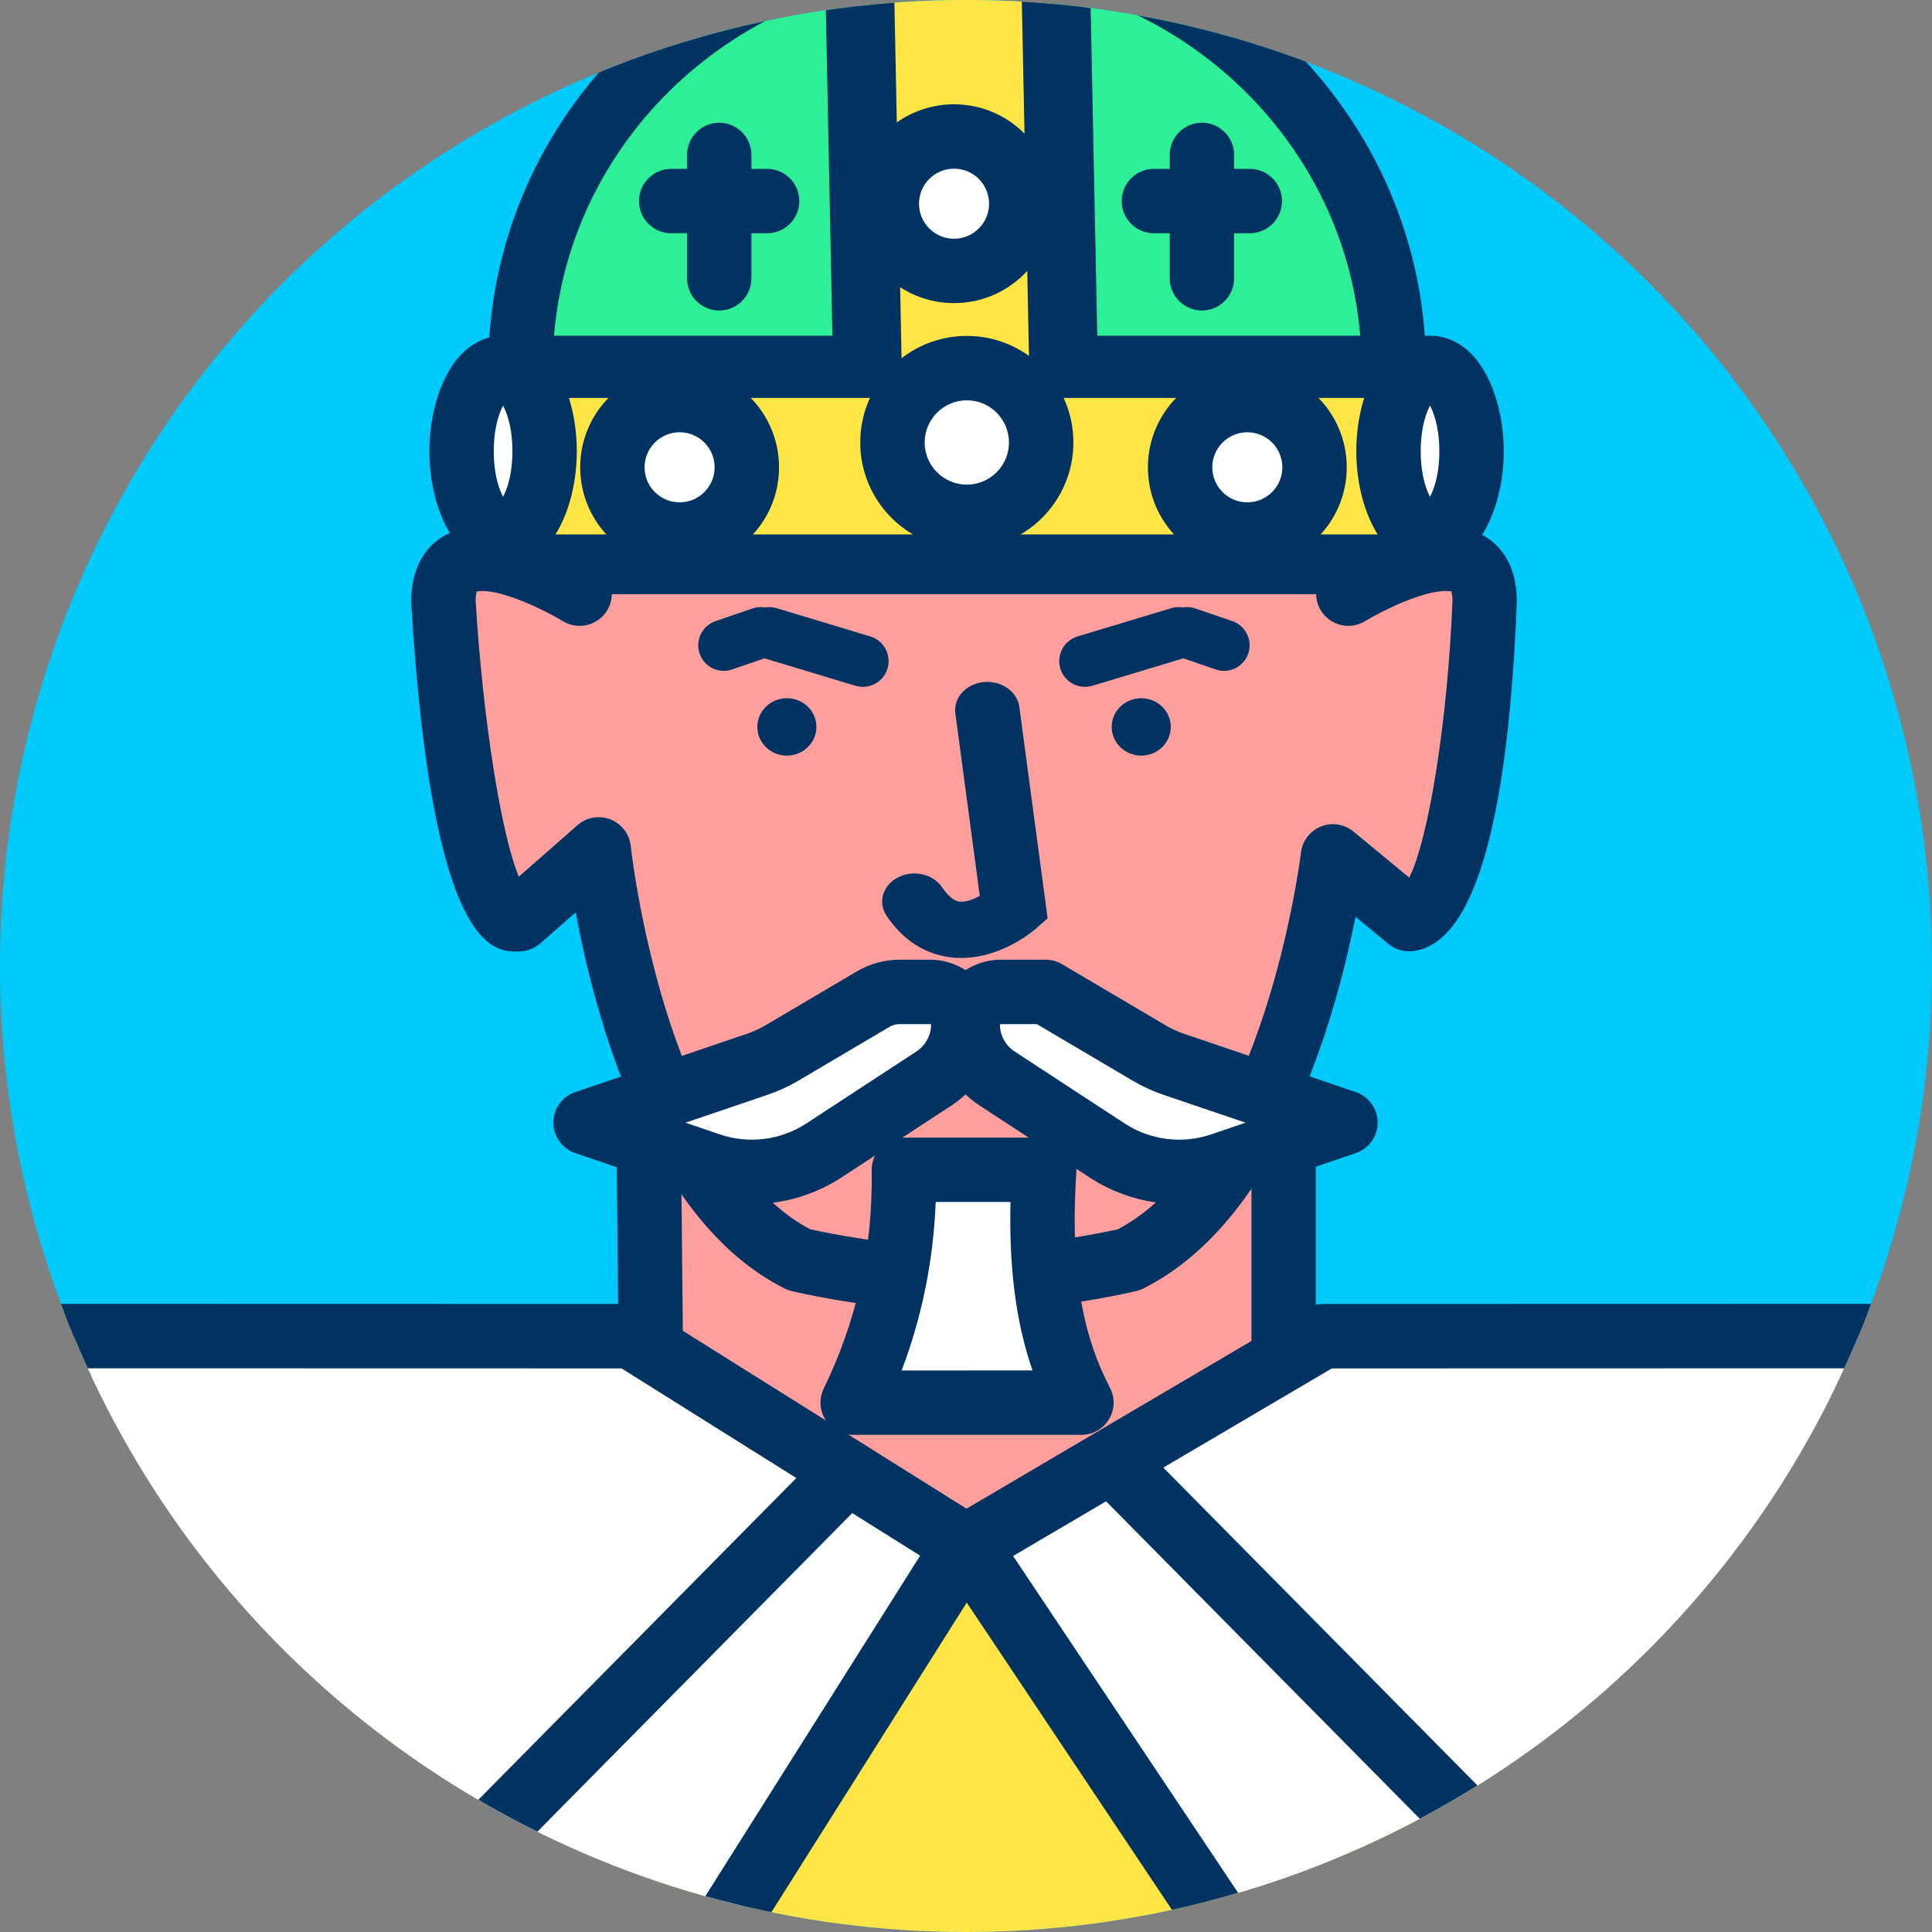
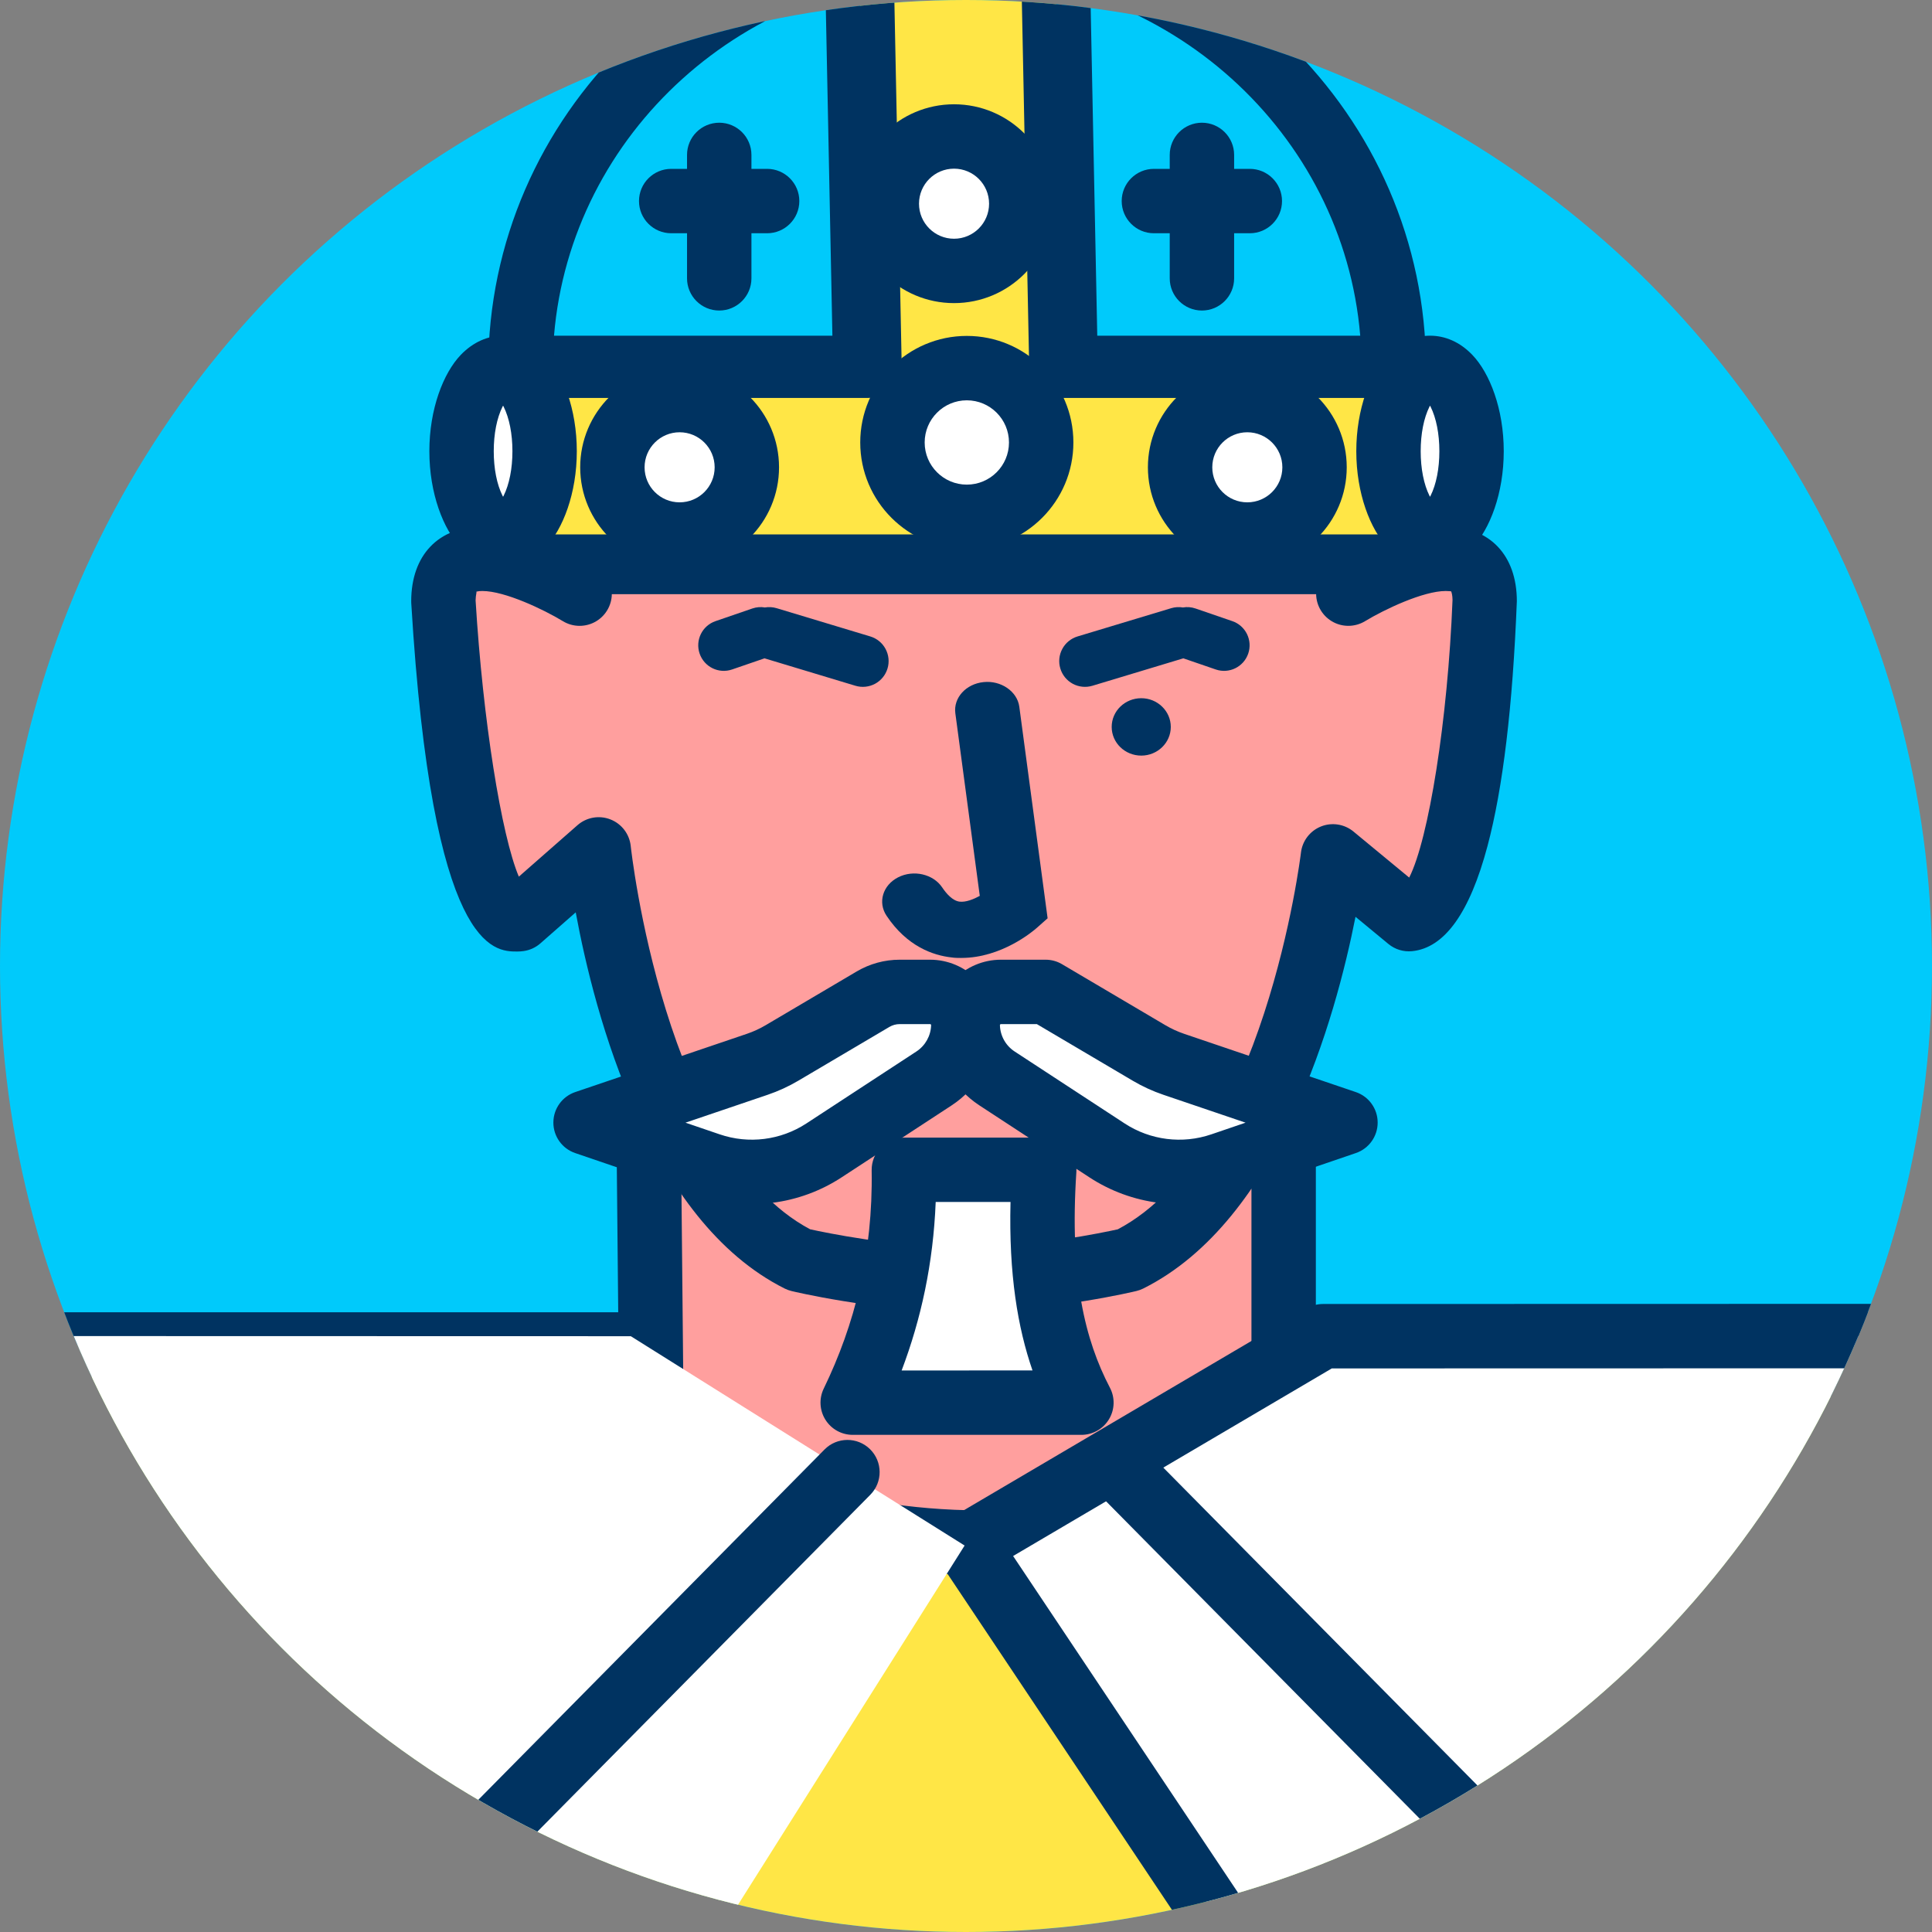
<svg xmlns="http://www.w3.org/2000/svg" xmlns:ns1="http://www.serif.com/" width="100%" height="100%" viewBox="0 0 120 120" version="1.1" xml:space="preserve" style="fill-rule:evenodd;clip-rule:evenodd;stroke-linecap:round;stroke-linejoin:round;stroke-miterlimit:1.5;">
  <rect x="0" y="0" width="120" height="120" fill="#808080" stroke="none" />
  <g transform="matrix(1,0,0,1,-442.306,0)">
    <g id="_4-1" ns1:id="4-1" transform="matrix(1,0,0,1,442.306,0)">
      <rect x="0" y="0" width="120" height="120" style="fill:none;" />
      <g transform="matrix(1,0,0,1,1.003,0)">
        <g id="Zygmunt-III-Waza" ns1:id="Zygmunt III Waza">
          <g>
            <g transform="matrix(1,0,0,1,-1.588,-97.082)">
              <g transform="matrix(1,0,0,1,0.585,97.082)">
                <circle cx="60" cy="60" r="60" style="fill:rgb(0,202,251);" />
                <clipPath id="_clip1">
                  <circle cx="60" cy="60" r="60" />
                </clipPath>
                <g clip-path="url(#_clip1)">
                  <g transform="matrix(1,0,0,1,-0.585,-97.082)">
                    <g transform="matrix(1,0,0,1,0.585,97.082)">
                      <path d="M0.835,130.32L0.835,83.51L115.695,83.51L115.695,130.58L0.835,130.32Z" style="fill:rgb(255,230,70);fill-rule:nonzero;" />
                      <path d="M117.69,132.58L-1.17,132.313L-1.17,81.507L117.69,81.507L117.69,132.577M2.83,128.321L113.69,128.567L113.69,85.507L2.83,85.507L2.83,128.324" style="fill:rgb(0,51,97);fill-rule:nonzero;" />
                    </g>
                    <g transform="matrix(1,0,0,1,0.585,97.082)">
                      <path d="M40.488,90.68C40.488,90.68 59.78,102.077 79.728,90.897L79.728,68.098L40.266,68.098L40.485,90.68" style="fill:rgb(255,159,158);fill-rule:nonzero;" />
                      <path d="M60.913,97.81C48.766,97.81 39.843,92.622 39.471,92.402C38.868,92.047 38.495,91.402 38.488,90.7L38.269,68.118C38.264,67.584 38.472,67.07 38.848,66.691C39.223,66.312 39.735,66.097 40.269,66.097L79.73,66.097C80.834,66.097 81.73,66.993 81.73,68.097L81.73,90.896C81.73,91.621 81.338,92.288 80.708,92.642C74.588,96.069 67.928,97.81 60.913,97.81M42.476,89.47C44.98,90.717 52.08,93.81 60.912,93.81C66.846,93.81 72.498,92.429 77.73,89.705L77.73,70.097L42.289,70.097L42.476,89.47" style="fill:rgb(0,51,97);fill-rule:nonzero;" />
                    </g>
                    <g transform="matrix(1,0,0,1,0.585,97.082)">
                      <path d="M83.75,36.871L83.944,33.39C67.904,33.834 51.834,33.114 35.774,32.624L36.01,36.871C36.01,36.871 27.545,31.701 27.545,37.342C27.545,37.342 28.759,57.575 32.249,57.09L37.192,52.752C37.192,52.752 39.299,73.075 49.641,78.246C49.641,78.246 54.271,79.363 59.772,79.541L59.772,79.549C59.811,79.549 59.845,79.546 59.881,79.545C59.919,79.545 59.952,79.548 59.99,79.549L59.99,79.541C65.49,79.363 70.121,78.246 70.121,78.246C80.465,73.075 82.794,53.186 82.794,53.186L87.518,57.086C91.461,56.693 92.221,37.338 92.221,37.338C92.221,31.698 83.755,36.868 83.755,36.868" style="fill:rgb(255,159,158);fill-rule:nonzero;" />
                      <path d="M59.985,81.55C59.959,81.55 59.876,81.548 59.85,81.546C59.77,81.55 59.688,81.546 59.608,81.538C54.009,81.347 49.364,80.237 49.168,80.19C49.021,80.155 48.878,80.102 48.743,80.036C40.301,75.815 36.94,63.061 35.759,56.668L33.564,58.595C33.27,58.853 32.907,59.019 32.52,59.073C32.386,59.092 32.254,59.101 32.122,59.101C30.678,59.101 26.843,59.101 25.544,37.464C25.542,37.424 25.541,37.384 25.541,37.344C25.541,34.485 27.234,32.709 29.96,32.709C31.219,32.709 32.606,33.103 33.819,33.577L33.772,32.737C33.741,32.177 33.946,31.631 34.337,31.23C34.728,30.83 35.267,30.616 35.83,30.627C38.484,30.708 41.139,30.795 43.794,30.882C53.499,31.201 63.534,31.53 73.377,31.53C77.096,31.53 80.533,31.485 83.889,31.392C84.446,31.371 84.987,31.595 85.377,31.997C85.768,32.398 85.973,32.944 85.94,33.502L85.936,33.575C87.149,33.101 88.538,32.707 89.795,32.707C92.522,32.707 94.214,34.483 94.214,37.341C93.958,43.879 93.348,48.954 92.391,52.551C91.289,56.695 89.725,58.878 87.709,59.079C87.174,59.133 86.648,58.97 86.236,58.631L84.193,56.944C82.964,63.169 79.488,75.795 71.007,80.034C70.871,80.1 70.73,80.153 70.581,80.188C70.386,80.235 65.783,81.333 60.222,81.533C60.146,81.545 60.066,81.55 59.985,81.55M50.328,76.355C51.294,76.568 55.28,77.396 59.833,77.543C59.863,77.543 59.892,77.545 59.922,77.543C64.494,77.396 68.464,76.567 69.428,76.355C78.528,71.55 80.782,53.145 80.805,52.959C80.889,52.231 81.367,51.608 82.045,51.335C82.721,51.063 83.499,51.181 84.065,51.648L87.528,54.508C88.737,52.127 89.924,44.745 90.219,37.264C90.217,36.983 90.164,36.798 90.134,36.729C90.116,36.73 90.004,36.708 89.798,36.708C88.395,36.708 85.983,37.856 84.788,38.581C84.153,38.967 83.355,38.969 82.721,38.588C82.082,38.206 81.709,37.503 81.75,36.762L81.823,35.445C79.117,35.503 76.333,35.531 73.375,35.531C63.465,35.531 53.397,35.2 43.66,34.881C41.734,34.818 39.809,34.754 37.884,34.693L37.999,36.762C38.04,37.504 37.666,38.208 37.028,38.589C36.39,38.97 35.592,38.967 34.959,38.58C33.77,37.857 31.358,36.708 29.959,36.708C29.679,36.708 29.579,36.757 29.578,36.758C29.631,36.763 29.546,36.928 29.54,37.29C29.992,44.727 31.142,51.889 32.226,54.45L35.868,51.254C36.43,50.761 37.22,50.621 37.916,50.896C38.612,51.168 39.099,51.807 39.176,52.551C39.196,52.74 41.265,71.561 50.327,76.358" style="fill:rgb(0,51,97);fill-rule:nonzero;" />
                    </g>
                    <g transform="matrix(1,0,0,1,0.585,97.082)">
                      <g transform="matrix(1,0,0,1,-283.453,1)">
                        <path d="M356.928,36.731C356.686,36.69 356.436,36.704 356.198,36.776C354.57,37.267 352.008,38.04 350.38,38.531C349.974,38.654 349.634,38.932 349.434,39.306C349.233,39.679 349.189,40.117 349.312,40.523C349.312,40.524 349.312,40.525 349.313,40.525C349.435,40.931 349.714,41.272 350.087,41.472C350.461,41.672 350.898,41.716 351.304,41.594L356.952,39.89L358.966,40.582C359.794,40.867 360.697,40.426 360.981,39.598C360.981,39.597 360.982,39.597 360.982,39.597C361.266,38.768 360.826,37.866 359.997,37.581C359.281,37.335 358.426,37.041 357.71,36.795C357.449,36.705 357.181,36.687 356.928,36.731Z" style="fill:rgb(0,51,97);" />
                      </g>
                      <g transform="matrix(-1,0,0,1,404.437,1)">
                        <path d="M356.928,36.731C356.686,36.69 356.436,36.704 356.198,36.776C354.57,37.267 352.008,38.04 350.38,38.531C349.974,38.654 349.634,38.932 349.434,39.306C349.233,39.679 349.189,40.117 349.312,40.523C349.312,40.524 349.312,40.525 349.313,40.525C349.435,40.931 349.714,41.272 350.087,41.472C350.461,41.672 350.898,41.716 351.304,41.594L356.952,39.89L358.966,40.582C359.794,40.867 360.697,40.426 360.981,39.598C360.981,39.597 360.982,39.597 360.982,39.597C361.266,38.768 360.826,37.866 359.997,37.581C359.281,37.335 358.426,37.041 357.71,36.795C357.449,36.705 357.181,36.687 356.928,36.731Z" style="fill:rgb(0,51,97);" />
                      </g>
                    </g>
                    <g transform="matrix(1,0,0,1,0.585,97.082)">
-                       <ellipse cx="48.874" cy="45.15" rx="1.835" ry="1.783" style="fill:rgb(0,51,97);" />
                      <path d="M72.72,45.15C72.72,46.133 71.896,46.932 70.887,46.932C69.87,46.932 69.049,46.133 69.049,45.15C69.049,44.165 69.87,43.367 70.887,43.367C71.897,43.367 72.72,44.169 72.72,45.15" style="fill:rgb(0,51,97);fill-rule:nonzero;" />
                    </g>
                    <g transform="matrix(1.055,0,0,1.48,-301.258,60.797)">
                      <path d="M339.321,73.61C339.406,77.334 338.251,80.527 336.309,83.383L349.773,83.383C348.189,81.224 347.141,78.377 347.585,73.61L339.321,73.61Z" style="fill:white;" />
                    </g>
                    <g transform="matrix(1.055,0,0,1.48,-301.258,60.797)">
                      <path d="M339.321,72.26C338.813,72.26 338.326,72.405 337.969,72.663C337.613,72.921 337.417,73.27 337.425,73.632C337.505,77.123 336.424,80.117 334.603,82.793C334.318,83.212 334.356,83.706 334.703,84.1C335.049,84.494 335.656,84.734 336.309,84.734L349.773,84.734C350.436,84.734 351.051,84.487 351.395,84.082C351.739,83.678 351.761,83.175 351.453,82.757C349.986,80.757 349.066,78.114 349.477,73.7C349.512,73.327 349.328,72.96 348.969,72.687C348.611,72.414 348.11,72.26 347.585,72.26L339.321,72.26ZM341.195,74.961L345.6,74.961C345.494,78 346.025,80.239 346.894,82.031C346.894,82.032 339.19,82.032 339.19,82.032C340.333,79.878 341.051,77.543 341.195,74.961Z" style="fill:rgb(0,51,97);" />
                    </g>
                    <g transform="matrix(1.192,0,0,1,-348.918,97.082)">
                      <path d="M343.401,63.734C343.369,65.05 342.8,66.263 341.876,66.984C340.373,68.155 338.005,70.002 336.144,71.453C334.374,72.833 332.169,73.164 330.167,72.349C327.364,71.209 323.719,69.725 323.719,69.725C323.719,69.725 330.481,66.99 332.666,66.106C333.113,65.925 333.544,65.69 333.95,65.404C335.092,64.6 337.538,62.879 338.702,62.06C339.121,61.765 339.6,61.609 340.087,61.609C340.531,61.609 341.115,61.609 341.671,61.609C342.139,61.609 342.587,61.835 342.913,62.235C343.239,62.635 343.415,63.175 343.401,63.733C343.401,63.733 343.401,63.734 343.401,63.734Z" style="fill:white;" />
                    </g>
                    <g transform="matrix(1.192,0,0,1,-348.918,97.082)">
                      <path d="M345.078,63.792L345.078,63.791C345.105,62.693 344.758,61.629 344.116,60.841C343.474,60.053 342.592,59.609 341.671,59.609C341.115,59.609 340.531,59.609 340.087,59.609C339.3,59.609 338.527,59.861 337.849,60.338L333.098,63.681C332.79,63.897 332.465,64.075 332.127,64.212L323.18,67.831C322.5,68.107 322.042,68.867 322.042,69.724C322.041,70.58 322.498,71.342 323.177,71.618C323.177,71.618 326.822,73.101 329.625,74.242C332.116,75.256 334.859,74.844 337.062,73.127L342.794,68.658C344.177,67.579 345.03,65.762 345.078,63.792ZM341.725,63.676C341.709,64.338 341.422,64.948 340.958,65.31C340.958,65.31 335.226,69.779 335.226,69.779C333.888,70.822 332.221,71.072 330.708,70.456C330.708,70.456 328.926,69.731 328.926,69.731C328.926,69.731 333.205,68 333.205,68C333.762,67.775 334.297,67.482 334.803,67.126C334.803,67.126 339.554,63.782 339.554,63.782C339.716,63.669 339.9,63.609 340.087,63.609L341.671,63.609C341.686,63.609 341.699,63.616 341.71,63.628C341.72,63.641 341.725,63.657 341.725,63.675L341.725,63.676Z" style="fill:rgb(0,51,97);" />
                    </g>
                    <g transform="matrix(-1.192,0,0,1,470.028,97.082)">
                      <path d="M343.401,63.734C343.369,65.05 342.8,66.263 341.876,66.984C340.373,68.155 338.005,70.002 336.144,71.453C334.374,72.833 332.169,73.164 330.167,72.349C327.364,71.209 323.719,69.725 323.719,69.725C323.719,69.725 330.481,66.99 332.666,66.106C333.113,65.925 333.544,65.69 333.95,65.404C335.479,64.328 339.343,61.609 339.343,61.609L341.671,61.609C342.139,61.609 342.587,61.835 342.913,62.235C343.239,62.635 343.415,63.175 343.401,63.733C343.401,63.733 343.401,63.734 343.401,63.734Z" style="fill:white;" />
                    </g>
                    <g transform="matrix(-1.192,0,0,1,470.028,97.082)">
                      <path d="M345.078,63.792C345.03,65.762 344.177,67.579 342.794,68.658L337.062,73.127C334.859,74.844 332.116,75.256 329.625,74.242C326.822,73.101 323.177,71.618 323.177,71.618C322.498,71.342 322.041,70.58 322.042,69.724C322.042,68.867 322.5,68.107 323.18,67.831C323.18,67.831 329.942,65.096 332.127,64.212C332.465,64.075 332.79,63.897 333.098,63.681C334.626,62.606 338.49,59.887 338.49,59.887C338.748,59.705 339.043,59.609 339.343,59.609L341.671,59.609C342.592,59.609 343.474,60.053 344.116,60.841C344.758,61.629 345.105,62.693 345.078,63.791L345.078,63.792ZM341.725,63.676L341.725,63.675C341.725,63.657 341.72,63.641 341.71,63.628C341.699,63.616 341.686,63.609 341.671,63.609L339.801,63.609C339.801,63.609 334.803,67.126 334.803,67.126C334.297,67.482 333.762,67.775 333.205,68C333.205,68 328.926,69.731 328.926,69.731C328.926,69.731 330.708,70.456 330.708,70.456C332.221,71.072 333.888,70.822 335.226,69.779C335.226,69.779 340.958,65.31 340.958,65.31C341.422,64.948 341.709,64.338 341.725,63.676Z" style="fill:rgb(0,51,97);" />
                    </g>
                    <g transform="matrix(1,0,0,1,0.585,97.082)">
                      <g transform="matrix(0.545,-0.279,0.557,1.089,-182.063,95.785)">
                        <path d="M393.747,89.132L351.955,90.365L360.27,126.049L456.264,105.139L393.747,89.132Z" style="fill:white;" />
                      </g>
                      <g transform="matrix(0.545,-0.279,0.557,1.089,-182.063,95.785)">
                        <path d="M395.236,87.676C394.717,87.543 394.137,87.482 393.555,87.499L351.762,88.732C350.865,88.758 350.028,88.969 349.451,89.314C348.873,89.658 348.604,90.107 348.708,90.554L357.023,126.239C357.143,126.753 357.743,127.209 358.64,127.467C359.537,127.725 360.625,127.756 361.574,127.549L457.568,106.639C458.727,106.387 459.491,105.823 459.53,105.19C459.57,104.558 458.877,103.971 457.752,103.683L395.236,87.676ZM393.051,90.791L448.622,105.02C448.622,105.02 363.006,123.67 363.006,123.67C363.006,123.67 355.602,91.896 355.602,91.896L393.051,90.791Z" style="fill:rgb(0,51,97);" />
                      </g>
                      <g transform="matrix(-0.545,-0.279,-0.557,1.089,303.42,95.785)">
                        <path d="M393.747,89.132L353.929,90.87L360.27,126.049L456.264,105.139L393.747,89.132Z" style="fill:white;" />
                      </g>
                      <g transform="matrix(-0.545,-0.279,-0.557,1.089,303.42,95.785)">
-                         <path d="M393.463,87.502C394.075,87.476 394.689,87.536 395.236,87.676L457.752,103.683C458.877,103.971 459.57,104.558 459.53,105.19C459.491,105.823 458.727,106.387 457.568,106.639L361.574,127.549C360.611,127.759 359.506,127.724 358.603,127.456C357.7,127.188 357.109,126.72 357.015,126.196L350.674,91.017C350.596,90.584 350.866,90.153 351.423,89.82C351.981,89.486 352.78,89.278 353.645,89.24L393.463,87.502ZM393.095,90.802L357.479,92.357C357.479,92.357 363.118,123.645 363.118,123.645C363.118,123.645 448.622,105.02 448.622,105.02L393.095,90.802Z" style="fill:rgb(0,51,97);" />
-                       </g>
+                         </g>
                      <g transform="matrix(1,0,0,1,-283.453,0)">
                        <path d="M334.666,90.031L311.86,113.106C311.084,113.891 311.092,115.158 311.877,115.934C312.662,116.71 313.929,116.703 314.705,115.918L337.511,92.842C338.287,92.057 338.28,90.79 337.495,90.014C336.709,89.238 335.442,89.245 334.666,90.031Z" style="fill:rgb(0,51,97);" />
                      </g>
                      <g transform="matrix(-1,0,0,1,405.809,0)">
                        <path d="M337.511,92.842L314.705,115.918C313.929,116.703 312.662,116.71 311.877,115.934C311.092,115.158 311.084,113.891 311.86,113.106L334.666,90.031C335.442,89.245 336.709,89.238 337.495,90.014C338.28,90.79 338.287,92.057 337.511,92.842Z" style="fill:rgb(0,51,97);" />
                      </g>
                    </g>
                    <g transform="matrix(1,0,0,1,0.585,97.082)">
                      <path d="M59.708,59.5C59.51,59.5 59.31,59.499 59.106,59.468C57.968,59.343 56.343,58.793 55.066,56.88C54.509,56.047 54.831,54.978 55.784,54.492C56.737,54.006 57.962,54.287 58.52,55.118C58.772,55.495 59.166,55.954 59.607,56.003C59.992,56.046 60.462,55.859 60.856,55.645L59.338,44.302C59.21,43.345 59.995,42.478 61.093,42.366C62.167,42.252 63.182,42.938 63.311,43.897L65.069,57.037L64.397,57.633C64.166,57.837 62.212,59.499 59.712,59.499" style="fill:rgb(0,51,97);fill-rule:nonzero;" />
                    </g>
                    <g transform="matrix(0.916,0,0,0.894,-260.029,89.539)">
-                       <path d="M379.021,33.997L319.805,33.997C319.805,17.656 333.072,4.389 349.413,4.389C365.754,4.389 379.021,17.656 379.021,33.997Z" style="fill:rgb(45,240,150);" />
-                     </g>
+                       </g>
                    <g transform="matrix(0.916,0,0,0.894,-260.029,89.539)">
                      <path d="M379.021,36.234C380.227,36.234 381.205,35.232 381.205,33.997C381.205,16.437 366.974,2.153 349.413,2.153C331.853,2.153 317.621,16.437 317.621,33.997C317.621,35.232 318.599,36.234 319.805,36.234L379.021,36.234ZM376.747,31.761L322.079,31.761C323.221,17.686 335.044,6.626 349.413,6.626C363.782,6.626 375.605,17.686 376.747,31.761L376.747,31.761Z" style="fill:rgb(0,51,97);" />
                    </g>
                    <g transform="matrix(1.15,0,0,1,-334.95,99.082)">
                      <path d="M338.618,20.861L320.669,20.861C319.07,20.861 317.795,22.158 317.823,23.758C317.857,25.69 317.901,28.221 317.935,30.153C317.963,31.753 319.282,33.05 320.882,33.05C329.87,33.05 357.216,33.05 366.204,33.05C367.804,33.05 369.078,31.753 369.05,30.153C369.016,28.221 368.972,25.69 368.939,23.758C368.911,22.158 367.591,20.861 365.991,20.861L349.213,20.861L348.801,-2.72C348.788,-3.489 348.47,-4.226 347.917,-4.769C347.364,-5.312 346.622,-5.617 345.853,-5.617C344.361,-5.617 342.545,-5.617 341.053,-5.617C340.284,-5.617 339.553,-5.312 339.019,-4.769C338.485,-4.226 338.193,-3.489 338.206,-2.72L338.618,20.861Z" style="fill:rgb(255,230,70);stroke:rgb(0,51,97);stroke-width:3.71px;" />
                    </g>
                  </g>
                </g>
              </g>
            </g>
            <g transform="matrix(1.418,0,0,1.418,-430.12,-11.54)">
              <circle cx="344.97" cy="27.52" r="3.257" style="fill:white;" />
            </g>
            <g transform="matrix(1.418,0,0,1.418,-430.12,-11.54)">
              <path d="M344.97,22.852C342.394,22.852 340.302,24.943 340.302,27.52C340.302,30.096 342.394,32.188 344.97,32.188C347.547,32.188 349.638,30.096 349.638,27.52C349.638,24.943 347.547,22.852 344.97,22.852ZM344.97,25.673C345.99,25.673 346.817,26.501 346.817,27.52C346.817,28.539 345.99,29.366 344.97,29.366C343.951,29.366 343.124,28.539 343.124,27.52C343.124,26.501 343.951,25.673 344.97,25.673Z" style="fill:rgb(0,51,97);" />
            </g>
            <g transform="matrix(1.282,0,0,1.282,-383.998,-22.628)">
              <circle cx="344.97" cy="27.52" r="3.257" style="fill:white;" />
            </g>
            <g transform="matrix(1.282,0,0,1.282,-383.998,-22.628)">
              <path d="M344.97,22.703C342.312,22.703 340.154,24.861 340.154,27.52C340.154,30.178 342.312,32.336 344.97,32.336C347.629,32.336 349.787,30.178 349.787,27.52C349.787,24.861 347.629,22.703 344.97,22.703ZM344.97,25.822C345.907,25.822 346.668,26.583 346.668,27.52C346.668,28.457 345.907,29.217 344.97,29.217C344.033,29.217 343.273,28.457 343.273,27.52C343.273,26.583 344.033,25.822 344.97,25.822Z" style="fill:rgb(0,51,97);" />
            </g>
            <g transform="matrix(1.282,0,0,1.282,-401.043,-6.255)">
              <circle cx="344.97" cy="27.52" r="3.257" style="fill:white;" />
            </g>
            <g transform="matrix(1.282,0,0,1.282,-401.043,-6.255)">
              <path d="M344.97,22.703C342.312,22.703 340.154,24.861 340.154,27.52C340.154,30.178 342.312,32.336 344.97,32.336C347.629,32.336 349.787,30.178 349.787,27.52C349.787,24.861 347.629,22.703 344.97,22.703ZM344.97,25.822C345.907,25.822 346.668,26.583 346.668,27.52C346.668,28.457 345.907,29.217 344.97,29.217C344.033,29.217 343.273,28.457 343.273,27.52C343.273,26.583 344.033,25.822 344.97,25.822Z" style="fill:rgb(0,51,97);" />
            </g>
            <g transform="matrix(0.792,0,0,1.589,-242.972,-15.703)">
              <circle cx="344.97" cy="27.52" r="3.257" style="fill:white;" />
            </g>
            <g transform="matrix(0.792,0,0,1.589,-242.972,-15.703)">
              <path d="M344.97,23.004C343.79,23.004 342.634,23.246 341.653,23.754C340.284,24.465 339.188,25.871 339.188,27.52C339.188,29.168 340.284,30.575 341.653,31.285C342.634,31.794 343.79,32.035 344.97,32.035C346.15,32.035 347.307,31.794 348.287,31.285C349.657,30.575 350.752,29.168 350.752,27.52C350.752,25.871 349.657,24.465 348.287,23.754C347.307,23.246 346.15,23.004 344.97,23.004ZM344.97,25.739L345.013,25.778C345.458,26.223 345.703,26.841 345.703,27.52C345.703,28.198 345.458,28.816 345.013,29.261L344.97,29.3L344.927,29.261C344.482,28.816 344.238,28.198 344.238,27.52C344.238,26.841 344.482,26.223 344.927,25.778L344.97,25.739Z" style="fill:rgb(0,51,97);" />
            </g>
            <g transform="matrix(0.792,0,0,1.589,-185.398,-15.703)">
              <circle cx="344.97" cy="27.52" r="3.257" style="fill:white;" />
            </g>
            <g transform="matrix(0.792,0,0,1.589,-185.398,-15.703)">
              <path d="M344.97,23.004C343.79,23.004 342.634,23.246 341.653,23.754C340.284,24.465 339.188,25.871 339.188,27.52C339.188,29.168 340.284,30.575 341.653,31.285C342.634,31.794 343.79,32.035 344.97,32.035C346.15,32.035 347.307,31.794 348.287,31.285C349.657,30.575 350.752,29.168 350.752,27.52C350.752,25.871 349.657,24.465 348.287,23.754C347.307,23.246 346.15,23.004 344.97,23.004ZM344.97,25.739L345.013,25.778C345.458,26.223 345.703,26.841 345.703,27.52C345.703,28.198 345.458,28.816 345.013,29.261L344.97,29.3L344.927,29.261C344.482,28.816 344.238,28.198 344.238,27.52C344.238,26.841 344.482,26.223 344.927,25.778L344.97,25.739Z" style="fill:rgb(0,51,97);" />
            </g>
            <g transform="matrix(1.282,0,0,1.282,-365.782,-6.255)">
              <circle cx="344.97" cy="27.52" r="3.257" style="fill:white;" />
            </g>
            <g transform="matrix(1.282,0,0,1.282,-365.782,-6.255)">
              <path d="M344.97,22.703C342.312,22.703 340.154,24.861 340.154,27.52C340.154,30.178 342.312,32.336 344.97,32.336C347.629,32.336 349.787,30.178 349.787,27.52C349.787,24.861 347.629,22.703 344.97,22.703ZM344.97,25.822C345.907,25.822 346.668,26.583 346.668,27.52C346.668,28.457 345.907,29.217 344.97,29.217C344.033,29.217 343.273,28.457 343.273,27.52C343.273,26.583 344.033,25.822 344.97,25.822Z" style="fill:rgb(0,51,97);" />
            </g>
            <g transform="matrix(1,0,0,1,-283.19,0.601)">
              <path d="M324.86,9.021L324.86,16.687C324.86,17.791 325.756,18.687 326.86,18.687C327.964,18.687 328.86,17.791 328.86,16.687L328.86,9.021C328.86,7.917 327.964,7.021 326.86,7.021C325.756,7.021 324.86,7.917 324.86,9.021Z" style="fill:rgb(0,51,97);" />
            </g>
            <g transform="matrix(4.75591e-17,1,-0.777,6.12323e-17,53.653,-314.372)">
              <path d="M324.86,9.021L324.86,16.687C324.86,18.108 325.756,19.262 326.86,19.262C327.964,19.262 328.86,18.108 328.86,16.687L328.86,9.021C328.86,7.6 327.964,6.446 326.86,6.446C325.756,6.446 324.86,7.6 324.86,9.021Z" style="fill:rgb(0,51,97);" />
            </g>
            <g transform="matrix(1,0,0,1,-253.209,0.601)">
              <path d="M324.86,9.021L324.86,16.687C324.86,17.791 325.756,18.687 326.86,18.687C327.964,18.687 328.86,17.791 328.86,16.687L328.86,9.021C328.86,7.917 327.964,7.021 326.86,7.021C325.756,7.021 324.86,7.917 324.86,9.021Z" style="fill:rgb(0,51,97);" />
            </g>
            <g transform="matrix(4.75591e-17,1,-0.777,6.12323e-17,83.634,-314.372)">
              <path d="M324.86,9.021L324.86,16.687C324.86,18.108 325.756,19.262 326.86,19.262C327.964,19.262 328.86,18.108 328.86,16.687L328.86,9.021C328.86,7.6 327.964,6.446 326.86,6.446C325.756,6.446 324.86,7.6 324.86,9.021Z" style="fill:rgb(0,51,97);" />
            </g>
          </g>
        </g>
      </g>
    </g>
    <g id="c">
        </g>
  </g>
</svg>